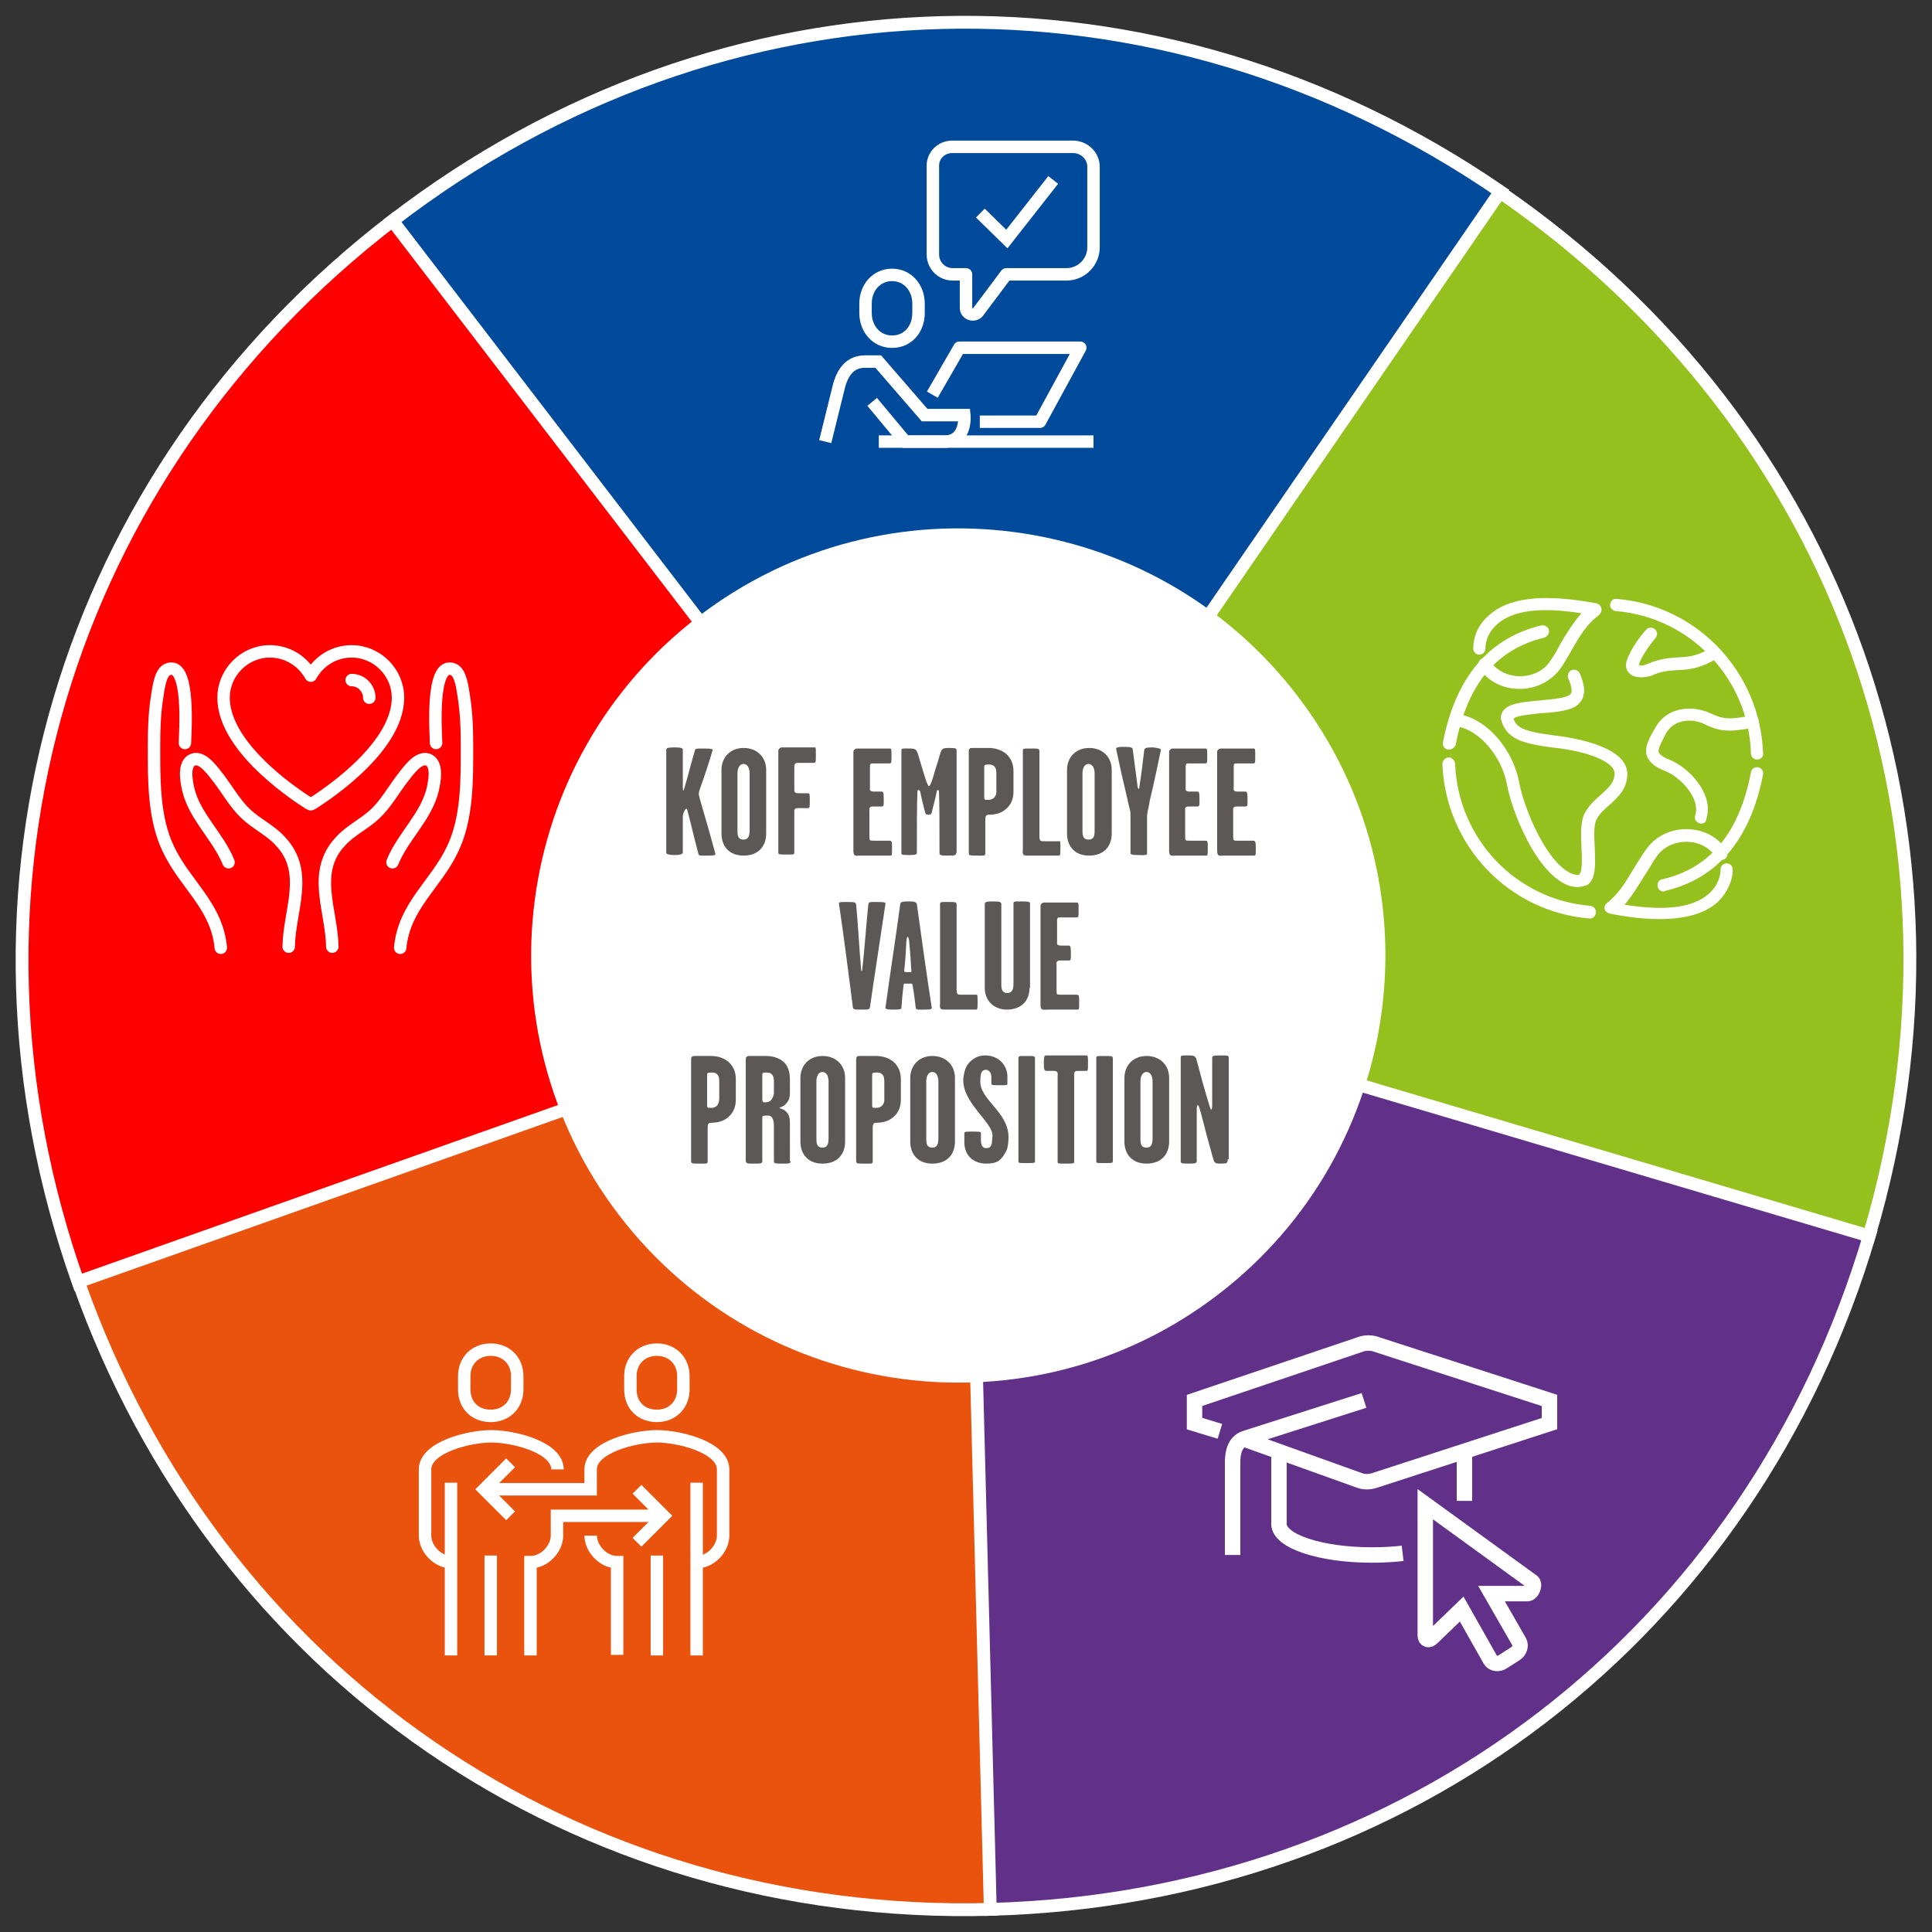
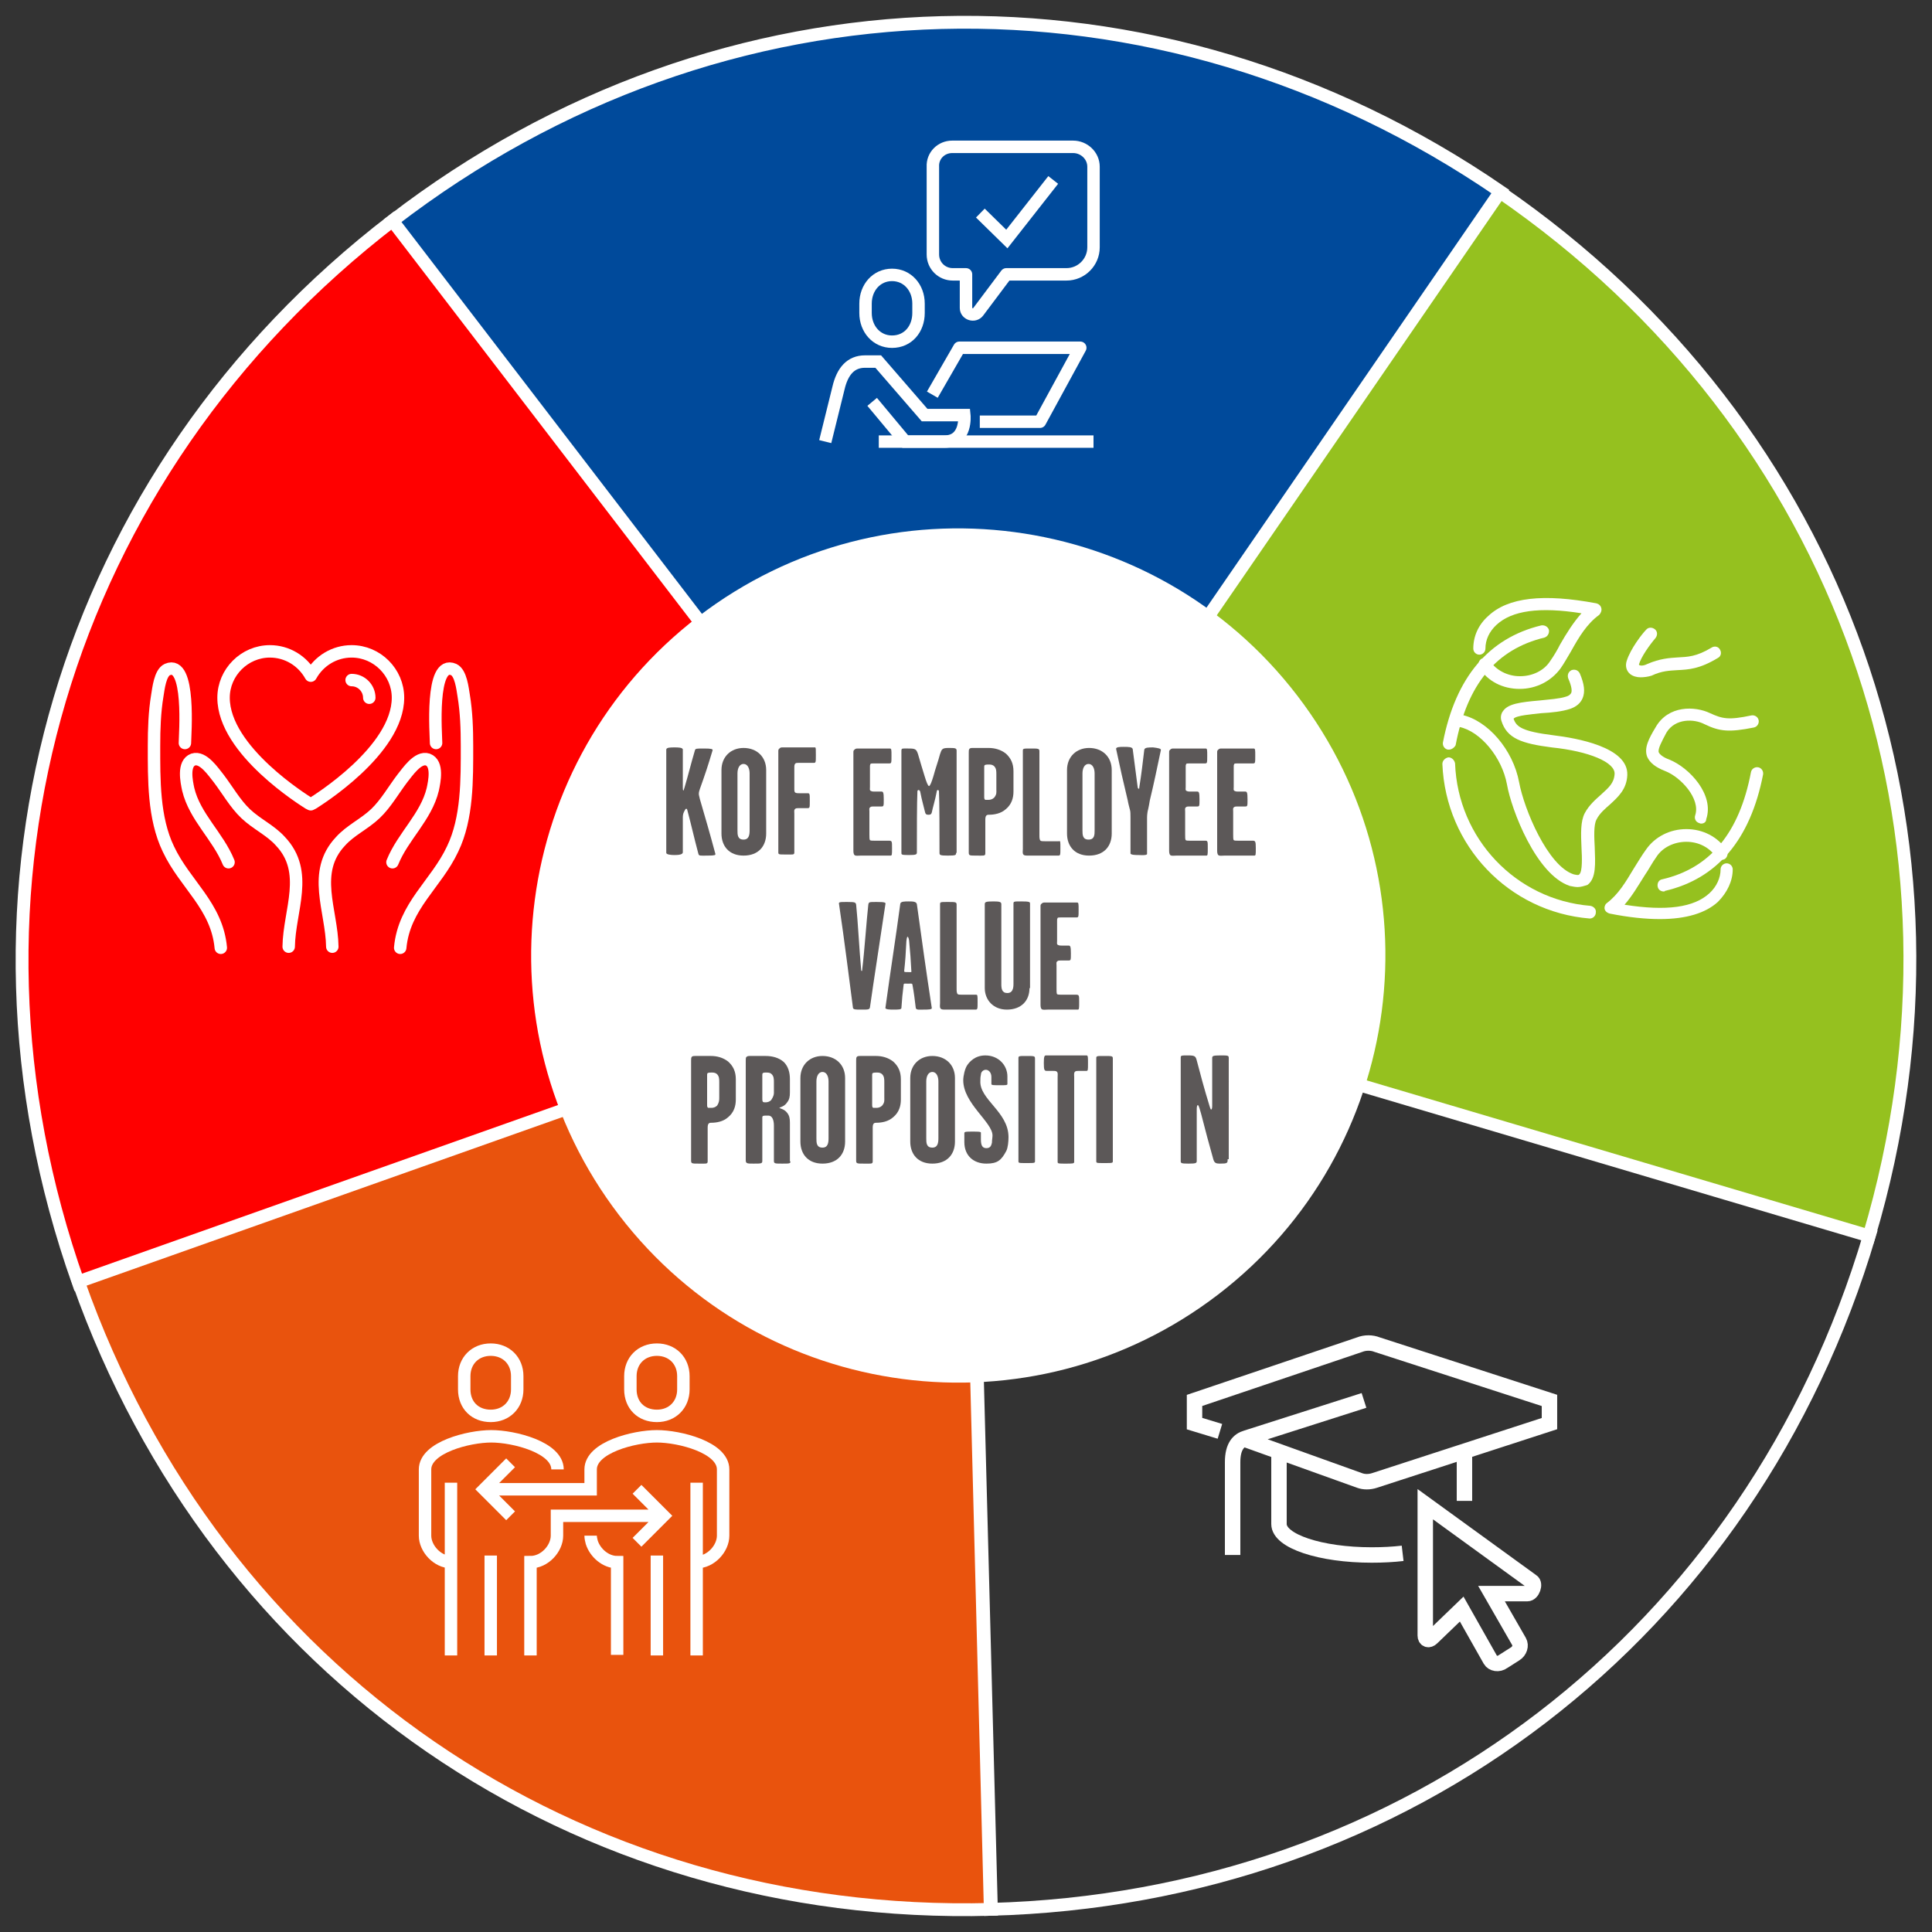
<svg xmlns="http://www.w3.org/2000/svg" version="1.1" id="Capa_1" x="0px" y="0px" viewBox="0 0 350 350" style="enable-background:new 0 0 350 350;" xml:space="preserve">
  <rect x="0" y="0" width="350" height="350" fill="#333333" stroke="none" />
  <style type="text/css">
	.st0{fill:#FF0000;}
	.st1{fill:none;stroke:#FFFFFF;stroke-width:2.324;stroke-miterlimit:10;}
	.st2{fill:#E9530D;}
	.st3{fill:#613089;}
	.st4{fill:#95C11F;}
	.st5{fill:#004A9B;}
	.st6{fill:none;stroke:#FFFFFF;stroke-width:2.254;stroke-miterlimit:10;}
	.st7{fill:none;stroke:#FFFFFF;stroke-width:2.254;stroke-linejoin:round;stroke-miterlimit:10;}
	.st8{fill:#FFFFFF;}
	.st9{fill:none;stroke:#FFFFFF;stroke-width:2.254;stroke-linecap:round;stroke-linejoin:round;stroke-miterlimit:10;}
	.st10{fill:none;stroke:#FFFFFF;stroke-width:2.797;stroke-miterlimit:10;}
	.st11{fill:#5C5858;}
</style>
  <g>
    <g>
      <g>
        <path class="st0" d="M175.2,175.4l-161,57c-25.2-71.1-2.8-146.6,57-192.5L175.2,175.4z" />
        <path class="st1" d="M175.2,175.4l-161,57c-25.2-71.1-2.8-146.6,57-192.5L175.2,175.4z" />
        <path class="st2" d="M175.1,175.2l4.5,170.7c-75.4,2-140.3-42.6-165.4-113.7L175.1,175.2z" />
        <path class="st1" d="M175.1,175.2l4.5,170.7c-75.4,2-140.3-42.6-165.4-113.7L175.1,175.2z" />
-         <path class="st3" d="M175,175.2l163.7,48.5c-21.4,72.3-83.8,120.2-159.3,122.2L175,175.2z" />
        <path class="st1" d="M175,175.2l163.7,48.5c-21.4,72.3-83.8,120.2-159.3,122.2L175,175.2z" />
        <path class="st4" d="M174.9,175.4l96.7-140.7c62.2,42.7,88.5,116.9,67,189.2L174.9,175.4z" />
        <path class="st1" d="M174.9,175.4l96.7-140.7c62.2,42.7,88.5,116.9,67,189.2L174.9,175.4z" />
        <path class="st5" d="M175,175.5L71.1,40C130.9-6,209.6-8,271.8,34.7L175,175.5z" />
        <path class="st1" d="M175,175.5L71.1,40C130.9-6,209.6-8,271.8,34.7L175,175.5z" />
        <path class="st6" d="M149.5,80l2.4-9.7c0.7-3,2.2-4.8,4.8-4.8h2.4l8.4,9.7h7.2c0,0,0.5,4.8-3.6,4.8H164l-6-7.2 M161.6,61.9     c-2.8,0-4.8-2.3-4.8-5.2V55c0-2.9,2-5.2,4.8-5.2c2.8,0,4.8,2.3,4.8,5.2v1.7C166.4,59.6,164.5,61.9,161.6,61.9z" />
        <path class="st7" d="M172.5,26.6h21.9c2,0,3.7,1.6,3.7,3.6v14.6c0,2.7-2.2,4.9-4.9,4.9h-10.9l-5.1,6.8c-0.7,0.9-2.2,0.4-2.2-0.7     v-6.1h-2.4c-2,0-3.6-1.6-3.6-3.6V30.2C168.9,28.2,170.5,26.6,172.5,26.6z M159.2,80h38.9 M168.9,71.5l4.9-8.5h21.9l-7.3,13.4     h-10.9" />
      </g>
      <polyline class="st6" points="177.6,38.6 182.4,43.3 190.8,32.6   " />
      <g>
        <path class="st8" d="M308.2,149.2c-0.1,0-0.2,0-0.4-0.1c-0.6-0.2-0.9-0.8-0.7-1.4c1-3-2.6-6.9-5.4-8c-1.8-0.7-2.8-1.5-3.3-2.6     c-0.6-1.6,0.3-3.3,1.5-5.3c2.3-4.1,7.2-3.9,9.9-2.6c2.2,1,3.3,1.3,7.5,0.4c0.6-0.1,1.2,0.3,1.3,0.9c0.1,0.6-0.3,1.2-0.9,1.3     c-4.5,0.9-6.2,0.7-8.9-0.6c-1.9-1-5.3-1.1-6.9,1.5c-0.9,1.7-1.6,3-1.4,3.6c0.2,0.4,0.8,0.9,1.9,1.3c3.7,1.5,8.2,6.4,6.7,10.8     C309.1,148.9,308.7,149.2,308.2,149.2" />
        <path class="st8" d="M297.2,122.7c-0.7,0-1.4-0.2-1.9-0.6c-0.7-0.6-0.9-1.5-0.6-2.4c0.7-2.2,2.8-4.9,3.5-5.6     c0.4-0.5,1.1-0.5,1.6-0.1c0.5,0.4,0.5,1.1,0.1,1.6c-1.1,1.3-2.6,3.4-3,4.8c0.1,0.2,0.7,0.3,1.5-0.1c2.3-1,4-1.1,5.5-1.2     c1.8-0.1,3.4-0.1,6.2-1.8c0.5-0.3,1.2-0.2,1.5,0.4c0.3,0.5,0.2,1.2-0.4,1.5c-3.3,2-5.3,2.1-7.3,2.2c-1.4,0.1-2.8,0.1-4.7,1     C298.6,122.6,297.8,122.7,297.2,122.7" />
        <path class="st8" d="M285.8,160.7c-0.4,0-0.9-0.1-1.4-0.2c-6.1-2-10.6-13.8-11.4-18.4c-0.9-4.9-4.8-9.6-8.6-10.4     c-0.6-0.1-1-0.7-0.9-1.3c0.1-0.6,0.7-1,1.3-0.9c4.7,1,9.3,6.3,10.4,12.2c0.9,4.9,5.2,15.2,9.9,16.7c0.5,0.1,0.9,0.2,1,0     c0.6-0.5,0.5-3.1,0.4-4.9c-0.1-2.4-0.2-4.7,0.6-6.2c0.8-1.5,2-2.5,3-3.4c1.3-1.2,2.3-2,2.4-3.7c0.1-2.1-4.6-4.1-11.4-4.8     c-5.4-0.7-8.1-1.6-9.1-4.8c-0.2-0.6-0.1-1.3,0.3-1.8c0.9-1.3,3.1-1.6,6.6-1.9c1.8-0.2,3.6-0.3,4.8-0.7c0.7-0.2,0.8-0.5,0.9-0.6     c0.2-0.3,0.2-1.1-0.5-2.7c-0.2-0.6,0-1.2,0.6-1.5c0.6-0.2,1.2,0,1.5,0.6c0.8,1.9,1,3.3,0.5,4.5c-0.4,0.9-1.1,1.5-2.2,1.9     c-1.5,0.5-3.4,0.7-5.3,0.8c-1.7,0.2-4.5,0.4-5,1c0.5,1.5,1.6,2.3,7.2,3c4.1,0.5,13.6,2.1,13.4,7.2c-0.1,2.6-1.7,4-3.1,5.3     c-0.9,0.8-1.9,1.6-2.5,2.8c-0.5,1-0.4,3.1-0.3,5c0.1,2.9,0.3,5.6-1.3,6.8C287,160.5,286.4,160.7,285.8,160.7" />
        <path class="st8" d="M300.7,166.5c-2.6,0-5.6-0.3-9.1-1c-0.4-0.1-0.8-0.4-0.9-0.8c-0.1-0.4,0.1-0.9,0.4-1.1     c2.1-1.6,3.4-3.8,4.9-6.3c0.7-1.1,1.4-2.3,2.2-3.4c1.6-2.3,4.3-3.7,7.3-3.7h0c3,0,5.7,1.4,7.3,3.8c0.3,0.5,0.2,1.2-0.3,1.6     c-0.5,0.3-1.2,0.2-1.6-0.3c-1.2-1.8-3.2-2.8-5.4-2.8h0c-2.2,0-4.3,1-5.4,2.7c-0.8,1.1-1.4,2.3-2.1,3.3c-1.2,1.9-2.3,3.8-3.7,5.4     c7.6,1.2,12.6,0.5,15.4-2.1c1.3-1.2,2-2.8,2-4.3c0-0.6,0.5-1.1,1.1-1.1c0.6,0,1.1,0.5,1.1,1.1c0,2.1-1,4.2-2.7,5.9     C309,165.4,305.5,166.5,300.7,166.5" />
        <path class="st8" d="M301.4,161.5c-0.5,0-1-0.3-1.1-0.9c-0.1-0.6,0.2-1.2,0.8-1.3c8.7-2,14-8.4,16.1-19.4c0.1-0.6,0.7-1,1.3-0.9     c0.6,0.1,1,0.7,0.9,1.3c-2.3,11.8-8.3,18.9-17.8,21.1C301.6,161.5,301.5,161.5,301.4,161.5" />
        <path class="st8" d="M275.3,124.8L275.3,124.8c-3.1,0-5.8-1.4-7.3-3.8c-0.3-0.5-0.2-1.2,0.3-1.6c0.5-0.3,1.2-0.2,1.6,0.3     c1.1,1.7,3.2,2.8,5.4,2.8h0.1c2.2,0,4.3-1,5.4-2.7c0.7-1,1.3-2,1.8-3c1.2-2.1,2.4-4,3.9-5.7c-7.6-1.2-12.6-0.5-15.4,2.1     c-1.3,1.2-2,2.7-2,4.3c0,0.6-0.5,1.1-1.1,1.1c-0.6,0-1.1-0.5-1.1-1.1c0-2.2,0.9-4.3,2.7-5.9c3.6-3.4,10-4.1,19.6-2.3     c0.4,0.1,0.8,0.4,0.9,0.9c0.1,0.4-0.1,0.9-0.4,1.2c-2.2,1.6-3.6,3.9-5.1,6.6c-0.6,1-1.2,2.1-1.9,3.1     C281,123.4,278.3,124.8,275.3,124.8" />
        <path class="st8" d="M262.5,135.8c-0.1,0-0.1,0-0.2,0c-0.6-0.1-1-0.7-0.9-1.3c2.3-11.8,8.3-18.9,17.8-21.2     c0.6-0.1,1.2,0.2,1.4,0.8c0.1,0.6-0.2,1.2-0.8,1.4c-8.7,2.1-14,8.4-16.1,19.5C263.5,135.4,263,135.8,262.5,135.8" />
-         <path class="st8" d="M318.3,137.6c-0.6,0-1.1-0.5-1.1-1.1c-0.4-13.6-11-24.7-24.5-25.8c-0.6-0.1-1.1-0.6-1-1.2     c0.1-0.6,0.5-1.1,1.2-1c14.6,1.2,26,13.3,26.5,28C319.5,137,319,137.6,318.3,137.6C318.4,137.6,318.4,137.6,318.3,137.6" />
        <path class="st8" d="M288,166.4C288,166.4,288,166.4,288,166.4c-14.7-1.2-26.1-13.2-26.7-28c0-0.6,0.5-1.1,1.1-1.2     c0.6,0,1.1,0.5,1.2,1.1c0.5,13.6,11,24.7,24.5,25.8c0.6,0.1,1.1,0.6,1,1.2C289.1,165.9,288.6,166.4,288,166.4" />
        <path class="st6" d="M115.4,279.4l4.8-4.8l-4.8-4.8 M96.1,299.9V283c2.6,0,4.8-2.5,4.8-4.8v-3.6h19.3 M92.5,274.6l-4.8-4.8     l4.8-4.8 M119,281.8v18.1 M107,278.2c0,0.4,0.1,0.8,0.2,1.2c0.6,1.9,2.5,3.6,4.6,3.6v16.8 M126.2,299.9v-31.3 M119,256.5     c2.8,0,4.8-2,4.8-4.8v-2.4c0-2.8-2-4.8-4.8-4.8s-4.8,2-4.8,4.8v2.4C114.2,254.6,116.2,256.5,119,256.5z M126.2,283     c2.6,0,4.8-2.5,4.8-4.8v-12c0-4-7.9-6-12-6s-12,2-12,6v3.6H87.7 M88.9,281.8v18.1 M81.7,268.6v31.3 M88.9,256.5     c2.8,0,4.8-2,4.8-4.8v-2.4c0-2.8-2-4.8-4.8-4.8c-2.8,0-4.8,2-4.8,4.8v2.4C84.1,254.6,86.1,256.5,88.9,256.5z M101,266.2     c0-4-7.9-6-12-6s-12,2-12,6v12c0,2.3,2.2,4.8,4.8,4.8" />
        <path class="st9" d="M41.4,156.2c-1.9-4.7-6.1-8.2-7.3-13.2c-0.3-1.4-1-4.7,0.9-5.4c1.8-0.6,3.7,2.3,4.6,3.4     c1.6,2.1,3,4.6,4.9,6.4c2,1.9,4.5,3,6.3,5c5.3,5.6,1.6,12.5,1.5,19.1 M40,171.7c-0.7-7.6-6.5-11.5-9.5-17.9     c-2.7-5.6-2.6-12.6-2.6-18.7c0-3,0.1-6.1,0.6-9.1c0.2-1.2,0.5-4.1,1.8-4.7c4.3-1.9,3.2,12,3.2,13.3 M63.7,123.2     c1.8,0,3.2,1.5,3.2,3.2 M55.9,145.5c-0.6-0.4-15.4-9.5-15.4-19.1c0-4.6,3.8-8.4,8.4-8.4c3.1,0,5.9,1.7,7.4,4.4     c1.5-2.7,4.3-4.4,7.4-4.4c4.6,0,8.4,3.8,8.4,8.4c0,9.6-14.8,18.7-15.4,19.1l-0.4,0.2L55.9,145.5z M71.1,156.2     c1.9-4.7,6.1-8.2,7.3-13.2c0.3-1.4,1-4.7-0.9-5.4c-1.8-0.6-3.7,2.3-4.6,3.4c-1.6,2.1-3,4.6-4.9,6.4c-2,1.9-4.5,3-6.3,5     c-5.3,5.6-1.6,12.5-1.5,19.1 M72.5,171.7c0.7-7.6,6.5-11.5,9.5-17.9c2.7-5.6,2.6-12.6,2.6-18.7c0-3-0.1-6.1-0.6-9.1     c-0.2-1.2-0.5-4.1-1.8-4.7c-4.3-1.9-3.2,12-3.2,13.3" />
        <path class="st10" d="M277.5,286.5l-19.3-14v23.8c0,0.7,0.6,1,1.2,0.4l5.4-5.2l5.2,9.2c0.4,0.7,1.5,0.9,2.3,0.3l2.2-1.4     c0.8-0.5,1.1-1.5,0.7-2.2l-5-8.7h6.5C277.6,288.7,278.2,286.9,277.5,286.5z M265.3,263.5v8.4 M254.1,281.4     c-1.7,0.2-3.6,0.3-5.6,0.3c-9.3,0-16.8-2.5-16.8-5.6v-12.6 M247.1,253.7l-21.3,6.8c-1.4,0.4-2.5,1.5-2.5,4.4v16.8 M221,259.3     l-4.6-1.4v-4.2l29.9-10.1c1-0.4,2.2-0.4,3.2,0l31.2,10.1v4.2L249,268.2c-0.9,0.3-1.9,0.3-2.7,0l-20.9-7.5" />
        <path class="st8" d="M220.7,234.5c33.9-26,40.3-74.6,14.3-108.5c-26-33.9-74.6-40.3-108.5-14.3c-33.9,26-40.3,74.6-14.3,108.5     C138.2,254.1,186.8,260.5,220.7,234.5" />
      </g>
      <g>
        <path class="st11" d="M129.6,154.7c0,0.2,0,0.3-1.5,0.3c-1.3,0-1.5,0.1-1.6-0.4c-0.8-3-1.2-4.9-2-7.9c-0.1-0.3-0.3-0.3-0.6,0.4     c-0.2,0.4-0.2,0.8-0.2,1.2v6.1c0,0.4-0.7,0.5-1.5,0.5c-0.7,0-1.5-0.1-1.5-0.4v-18.7c0-0.4,0.8-0.4,1.5-0.4c0.6,0,1.5,0,1.5,0.4     v6.8c0,0.2,0,0.6,0.1,0.6c0.1,0,0.1-0.3,0.2-0.5c0.8-2.7,1.1-4.1,1.9-6.8c0.1-0.3,0.3-0.3,1.6-0.3c1.4,0,1.6,0.1,1.6,0.3     c-0.9,3-1.3,4.2-2.3,7c-0.1,0.3-0.2,0.6-0.2,0.9c0,0.3,0.1,0.5,0.2,1C127.9,148.6,128.5,150.6,129.6,154.7z" />
        <path class="st11" d="M138.8,151c0,2.3-1.4,4-4.1,4c-2.6,0-4-1.7-4-4v-11.5c0-2.4,1.7-4,4-4c2.4,0,4.1,1.6,4.1,4V151z      M135.8,150.4v-10.3c0-0.8-0.3-1.7-1.1-1.7c-0.8,0-1.1,0.9-1.1,1.7v10.3c0,0.8,0,1.7,1.1,1.7     C135.7,152.1,135.8,151.2,135.8,150.4z" />
        <path class="st11" d="M147.8,136.8c0,1.3,0,1.4-0.4,1.4h-2.7c-0.2,0-0.5,0-0.6,0.1c-0.2,0.2-0.2,0.4-0.2,0.8v3.8     c0,0.3,0,0.6,0.2,0.7c0.2,0.1,0.4,0.1,0.6,0.1c0.5,0,1.3,0,1.6,0c0.4,0,0.4,0.1,0.4,1.4c0,1.2,0,1.3-0.4,1.3c-0.2,0-1,0-1.5,0     c-0.3,0-0.6,0-0.7,0.1c-0.3,0.2-0.2,0.5-0.2,0.9v7c0,0.5-0.2,0.4-1.6,0.4c-1.2,0-1.3,0-1.3-0.4v-18.2c0-0.4,0-0.4,0.2-0.6     c0.2-0.2,0.3-0.2,0.6-0.2h5.9C147.8,135.5,147.8,135.7,147.8,136.8z" />
        <path class="st11" d="M161.6,153.6c0,1.3,0,1.4-0.3,1.4h-5.4c-0.4,0-0.9,0.1-1.1-0.1c-0.2-0.2-0.2-0.6-0.2-0.9v-17.6     c0-0.4,0-0.4,0.2-0.6c0.2-0.2,0.4-0.2,0.6-0.2h5.8c0.3,0,0.3,0.2,0.3,1.3c0,1.3,0,1.4-0.4,1.4h-2.8c-0.2,0-0.6,0-0.6,0.1     c-0.1,0.2-0.1,0.2-0.1,0.5v3.7c0,0.3-0.1,0.6,0.2,0.7c0.2,0.1,0.4,0.1,0.6,0.1h1.3c0.3,0,0.4,0.2,0.4,1.4c0,1.2,0,1.3-0.4,1.3     h-1.3c-0.3,0-0.6,0-0.7,0.1c-0.3,0.2-0.2,0.4-0.2,0.8v4.2c0,0.4,0,0.9,0.1,1c0.1,0.1,0.5,0.1,0.8,0.1h2.6     C161.6,152.3,161.6,152.4,161.6,153.6z" />
        <path class="st11" d="M173.2,154.5c0,0.4,0,0.5-1.5,0.5c-1.4,0-1.5-0.1-1.5-0.5c0-3.9,0-9-0.1-11.2c-0.1-0.3-0.4-0.2-0.4,0.1     c-0.3,1.6-0.7,2.8-0.9,3.8c-0.1,0.3-0.2,0.4-0.6,0.4s-0.5-0.1-0.6-0.4c-0.2-0.9-0.6-2.2-0.9-3.8c-0.1-0.3-0.4-0.4-0.5-0.1     c-0.1,2.2-0.1,7.2-0.1,11.1c0,0.4-0.1,0.5-1.5,0.5c-1.4,0-1.3-0.1-1.3-0.5V136c0-0.5,0.2-0.4,1.3-0.4c1.2,0,1.4,0.1,1.7,1     c0.4,1.4,0.8,2.7,1.2,4c0.3,1,0.6,1.8,0.8,1.8s0.5-0.8,0.8-1.8c0.4-1.5,0.8-2.5,1.2-4c0.3-0.9,0.4-1.1,1.5-1.1     c1.2,0,1.5,0,1.5,0.5V154.5z" />
        <path class="st11" d="M183.6,143.4c0,1.1-0.3,2.3-1.4,3.2c-0.9,0.8-2.1,1-3.1,1c-0.4,0-0.6,0.2-0.6,0.9v6.1     c0,0.5-0.3,0.4-1.6,0.4c-1.3,0-1.4,0-1.4-0.6v-18c0-0.3,0-0.6,0.1-0.7c0.1-0.2,0.4-0.2,0.7-0.2h2.8c1.1,0,2.2,0.3,3.1,1     c0.9,0.8,1.4,1.8,1.4,3.2V143.4z M180.5,143v-2.7c0-0.6,0-1.1-0.4-1.5c-0.2-0.2-0.5-0.3-0.9-0.3c-0.3,0-0.6,0-0.8,0.1     c-0.1,0.1-0.1,0.2-0.1,0.4v5.3c0,0.3,0,0.5,0.2,0.6c0.1,0,0.3,0,0.6,0c0.3,0,0.7-0.1,1-0.4C180.6,143.9,180.5,143.5,180.5,143z" />
        <path class="st11" d="M192.1,153.6c0,1.3,0,1.4-0.4,1.4h-5.4c-0.4,0-0.8,0-0.9-0.2c-0.2-0.2-0.1-0.6-0.1-1V136     c0-0.4,0.1-0.4,1.4-0.4c1.4,0,1.6,0,1.6,0.5v15.2c0,0.4,0,0.8,0.2,1c0.1,0.1,0.5,0.1,0.8,0.1h2.5     C192.1,152.3,192.1,152.4,192.1,153.6z" />
        <path class="st11" d="M201.4,151c0,2.3-1.4,4-4.1,4c-2.6,0-4-1.7-4-4v-11.5c0-2.4,1.7-4,4-4c2.4,0,4.1,1.6,4.1,4V151z      M198.3,150.4v-10.3c0-0.8-0.3-1.7-1.1-1.7c-0.8,0-1.1,0.9-1.1,1.7v10.3c0,0.8,0,1.7,1.1,1.7     C198.3,152.1,198.3,151.2,198.3,150.4z" />
        <path class="st11" d="M210.3,135.9c-0.7,3.3-1.2,5.8-2,9.1c-0.1,0.6-0.2,1.2-0.3,1.6c-0.1,0.3-0.2,1-0.2,1.5v6.6     c0,0.3-1.2,0.2-1.5,0.2c-0.4,0-1.5,0-1.5-0.3c0-2.3,0-4,0-6.5c0-0.5,0-1.1-0.1-1.4c-0.1-0.4-0.3-1.1-0.4-1.7     c-0.8-3.3-1.4-6-2.1-9.3c-0.1-0.4,0.8-0.4,1.3-0.4c0.9,0,1.6,0,1.7,0.4c0.3,2.4,0.6,4.6,0.9,6.9c0,0.1,0.1,0.3,0.2,0.3     c0.1,0,0.1-0.2,0.1-0.3c0.4-2.5,0.6-4.3,0.9-6.8c0.1-0.4,0.8-0.4,1.6-0.4C209.7,135.5,210.4,135.6,210.3,135.9z" />
        <path class="st11" d="M218.8,153.6c0,1.3,0,1.4-0.3,1.4h-5.4c-0.4,0-0.9,0.1-1.1-0.1c-0.2-0.2-0.2-0.6-0.2-0.9v-17.6     c0-0.4,0-0.4,0.2-0.6c0.2-0.2,0.4-0.2,0.6-0.2h5.8c0.3,0,0.3,0.2,0.3,1.3c0,1.3,0,1.4-0.4,1.4h-2.8c-0.2,0-0.6,0-0.6,0.1     c-0.1,0.2-0.1,0.2-0.1,0.5v3.7c0,0.3-0.1,0.6,0.2,0.7c0.2,0.1,0.4,0.1,0.6,0.1h1.3c0.3,0,0.4,0.2,0.4,1.4c0,1.2,0,1.3-0.4,1.3     h-1.3c-0.3,0-0.6,0-0.7,0.1c-0.3,0.2-0.2,0.4-0.2,0.8v4.2c0,0.4,0,0.9,0.1,1c0.1,0.1,0.5,0.1,0.8,0.1h2.7     C218.8,152.3,218.8,152.4,218.8,153.6z" />
        <path class="st11" d="M227.5,153.6c0,1.3,0,1.4-0.3,1.4h-5.4c-0.4,0-0.9,0.1-1.1-0.1c-0.2-0.2-0.2-0.6-0.2-0.9v-17.6     c0-0.4,0-0.4,0.2-0.6c0.2-0.2,0.4-0.2,0.6-0.2h5.8c0.3,0,0.3,0.2,0.3,1.3c0,1.3,0,1.4-0.4,1.4h-2.8c-0.2,0-0.6,0-0.6,0.1     c-0.1,0.2-0.1,0.2-0.1,0.5v3.7c0,0.3-0.1,0.6,0.2,0.7c0.2,0.1,0.4,0.1,0.6,0.1h1.3c0.3,0,0.4,0.2,0.4,1.4c0,1.2,0,1.3-0.4,1.3     h-1.3c-0.3,0-0.6,0-0.7,0.1c-0.3,0.2-0.2,0.4-0.2,0.8v4.2c0,0.4,0,0.9,0.1,1c0.1,0.1,0.5,0.1,0.8,0.1h2.6     C227.4,152.3,227.5,152.4,227.5,153.6z" />
      </g>
      <g>
        <path class="st11" d="M160.4,163.8c-1,6.8-2.1,13.7-2.8,18.7c-0.1,0.4-0.3,0.4-1.5,0.4c-1.3,0-1.6,0-1.6-0.5     c-0.6-4.5-1.5-11.9-2.5-18.6c-0.1-0.4,0.1-0.4,1.5-0.4c1.5,0,1.5,0.1,1.6,0.5c0.3,2.8,0.6,8.6,0.9,11.7c0,0.1,0,0.3,0.1,0.3     c0.1,0,0.1-0.1,0.1-0.3c0.4-3.2,0.8-9.1,1.1-11.7c0.1-0.5,0.1-0.5,1.5-0.5C160.3,163.4,160.5,163.5,160.4,163.8z" />
        <path class="st11" d="M168.8,182.6c0.1,0.3-0.8,0.3-1.5,0.3c-0.8,0-1.3,0.1-1.4-0.3c-0.2-1.6-0.3-2.6-0.6-4.2     c0-0.3-0.4-0.2-0.8-0.2c-0.5,0-0.8-0.1-0.8,0.2c-0.2,1.6-0.3,2.6-0.4,4.2c0,0.3-0.6,0.3-1.5,0.3c-0.4,0-1.4,0-1.4-0.3     c1-7.3,1.8-12.2,2.7-18.9c0.1-0.4,0.8-0.4,1.5-0.4c0.7,0,1.4,0,1.5,0.5C167.1,171,167.7,175.4,168.8,182.6z M165.1,175.9     c-0.1-2.1-0.2-3.2-0.4-5.4c0-0.1-0.1-0.8-0.3-0.8c-0.1,0-0.2,0.7-0.2,0.8c-0.1,2.2-0.2,3.6-0.4,5.4c0,0.2,0.1,0.2,0.6,0.2     C164.9,176.1,165.2,176.2,165.1,175.9z" />
        <path class="st11" d="M177.1,181.5c0,1.3,0,1.4-0.4,1.4h-5.4c-0.4,0-0.8,0-0.9-0.2c-0.2-0.2-0.1-0.6-0.1-1v-17.9     c0-0.4,0.1-0.4,1.4-0.4c1.4,0,1.6,0,1.6,0.5v15.2c0,0.4,0,0.8,0.2,1c0.1,0.1,0.5,0.1,0.8,0.1h2.5     C177.1,180.2,177.1,180.3,177.1,181.5z" />
        <path class="st11" d="M186.5,179c0,2.3-1.5,3.9-4.1,3.9c-2.5,0-4-1.8-4-3.9v-15.2c0-0.4,0.2-0.5,1.6-0.5c1.1,0,1.4,0.1,1.4,0.5     v14.5c0,0.8,0.1,1.6,1.1,1.6c0.9,0,1.1-0.8,1.1-1.6v-14.6c0-0.4,0.1-0.4,1.4-0.4c1.5,0,1.6,0.1,1.6,0.4V179z" />
        <path class="st11" d="M195.5,181.5c0,1.3,0,1.4-0.3,1.4h-5.4c-0.4,0-0.9,0.1-1.1-0.1c-0.2-0.2-0.2-0.6-0.2-0.9v-17.6     c0-0.4,0-0.4,0.2-0.6c0.2-0.2,0.4-0.2,0.6-0.2h5.8c0.3,0,0.3,0.2,0.3,1.3c0,1.3,0,1.4-0.4,1.4h-2.8c-0.2,0-0.6,0-0.6,0.1     c-0.1,0.2-0.1,0.2-0.1,0.5v3.7c0,0.3-0.1,0.6,0.2,0.7c0.2,0.1,0.4,0.1,0.6,0.1h1.3c0.3,0,0.4,0.2,0.4,1.4c0,1.2,0,1.3-0.4,1.3     h-1.3c-0.3,0-0.6,0-0.7,0.1c-0.3,0.2-0.2,0.4-0.2,0.8v4.2c0,0.4,0,0.9,0.1,1c0.1,0.1,0.5,0.1,0.8,0.1h2.6     C195.5,180.2,195.5,180.3,195.5,181.5z" />
      </g>
      <g>
        <path class="st11" d="M133.3,199.2c0,1.1-0.3,2.3-1.4,3.2c-0.9,0.8-2.1,1-3.1,1c-0.4,0-0.6,0.2-0.6,0.9v6.1     c0,0.5-0.3,0.4-1.6,0.4c-1.3,0-1.4,0-1.4-0.6v-18c0-0.3,0-0.6,0.1-0.7c0.1-0.2,0.4-0.2,0.7-0.2h2.8c1.1,0,2.2,0.3,3.1,1     c0.9,0.8,1.4,1.8,1.4,3.2V199.2z M130.3,198.8v-2.7c0-0.6,0-1.1-0.4-1.5c-0.2-0.2-0.5-0.3-0.9-0.3c-0.3,0-0.6,0-0.8,0.1     c-0.1,0.1-0.1,0.2-0.1,0.4v5.3c0,0.3,0,0.5,0.2,0.6c0.1,0,0.3,0,0.6,0c0.3,0,0.7-0.1,1-0.4C130.3,199.7,130.3,199.3,130.3,198.8z     " />
        <path class="st11" d="M143.2,210.4c0,0.4-0.2,0.4-1.5,0.4s-1.5,0-1.5-0.5v-6.4c0-1-0.3-1.8-1-1.8c-1,0-1.1,0-1.1,0.4v7.8     c0,0.5-0.2,0.5-1.6,0.5c-1.1,0-1.4,0-1.4-0.6v-18c0-0.3,0-0.6,0.1-0.7c0.2-0.2,0.4-0.2,0.7-0.2h2.8c1.2,0,2.4,0.3,3.3,1.1     c0.8,0.8,1.1,1.9,1.1,3.1v2.4c0,0.8-0.1,1.3-0.5,1.8c-0.5,0.8-1.4,0.9-1.4,1c0,0.1,0.9,0.2,1.4,0.9c0.4,0.5,0.5,1,0.5,1.8V210.4z      M140.2,198v-1.9c0-0.6,0-1.1-0.4-1.5c-0.2-0.2-0.4-0.3-1-0.3c-0.3,0-0.4,0-0.6,0.1c-0.1,0.1-0.1,0.2-0.1,0.4v4.2     c0,0.3,0,0.4,0.1,0.6c0.1,0.1,0.3,0.1,0.5,0.1c0.3,0,0.7-0.1,1-0.4C140.1,198.7,140.2,198.3,140.2,198z" />
        <path class="st11" d="M153.1,206.8c0,2.3-1.4,4-4.1,4c-2.6,0-4-1.7-4-4v-11.5c0-2.4,1.7-4,4-4c2.4,0,4.1,1.6,4.1,4V206.8z      M150.1,206.2v-10.3c0-0.8-0.3-1.7-1.1-1.7c-0.8,0-1.1,0.9-1.1,1.7v10.3c0,0.8,0,1.7,1.1,1.7C150,207.9,150.1,207,150.1,206.2z" />
        <path class="st11" d="M163.2,199.2c0,1.1-0.3,2.3-1.4,3.2c-0.9,0.8-2.1,1-3.1,1c-0.4,0-0.6,0.2-0.6,0.9v6.1     c0,0.5-0.3,0.4-1.6,0.4c-1.3,0-1.4,0-1.4-0.6v-18c0-0.3,0-0.6,0.1-0.7c0.1-0.2,0.4-0.2,0.7-0.2h2.8c1.1,0,2.2,0.3,3.1,1     c0.9,0.8,1.4,1.8,1.4,3.2V199.2z M160.2,198.8v-2.7c0-0.6,0-1.1-0.4-1.5c-0.2-0.2-0.5-0.3-0.9-0.3c-0.3,0-0.6,0-0.8,0.1     c-0.1,0.1-0.1,0.2-0.1,0.4v5.3c0,0.3,0,0.5,0.2,0.6c0.1,0,0.3,0,0.6,0c0.3,0,0.7-0.1,1-0.4C160.3,199.7,160.2,199.3,160.2,198.8z     " />
        <path class="st11" d="M173,206.8c0,2.3-1.4,4-4.1,4c-2.6,0-4-1.7-4-4v-11.5c0-2.4,1.7-4,4-4c2.4,0,4.1,1.6,4.1,4V206.8z      M170,206.2v-10.3c0-0.8-0.3-1.7-1.1-1.7c-0.8,0-1.1,0.9-1.1,1.7v10.3c0,0.8,0,1.7,1.1,1.7C169.9,207.9,170,207,170,206.2z" />
        <path class="st11" d="M182.7,206c0,0.8-0.1,1.9-0.4,2.5c-0.9,1.7-1.6,2.3-3.6,2.3c-2.3,0-4-1.4-4-3.9v-1.6c0-0.3,0.3-0.3,1.4-0.3     c1.1,0,1.6,0,1.6,0.2v1.2c0,1,0.2,1.6,1,1.6c0.8,0,0.9-0.6,1-1c0-0.5,0.1-0.9,0.1-1.3c0-2.4-5.3-5.8-5.3-10     c0-0.8,0.3-2.1,0.7-2.7s1.4-1.8,3.3-1.8c2.4,0,4,1.8,4,3.8v1.4c0,0.2-0.4,0.2-1.3,0.2c-1.1,0-1.6,0-1.6-0.2v-1.3     c0-0.8-0.5-1.3-1-1.3c-0.5,0-0.9,0.4-0.9,0.9c-0.1,0.4-0.1,0.8-0.1,1.1C177.4,199.2,182.7,201.4,182.7,206z" />
        <path class="st11" d="M187.5,210.3c0,0.4,0,0.4-1.6,0.4c-1.4,0-1.4,0-1.4-0.4v-18.6c0-0.4,0.1-0.4,1.4-0.4c1.5,0,1.6,0,1.6,0.5     V210.3z" />
        <path class="st11" d="M197.1,192.6c0,1.3,0,1.4-0.3,1.4h-1.2c-0.3,0-0.7,0-0.8,0.1c-0.3,0.2-0.2,0.7-0.2,1v15.4     c0,0.3-0.3,0.3-1.6,0.3c-1.2,0-1.4,0-1.4-0.3v-15.4c0-0.4,0.1-0.8-0.2-1c-0.1-0.1-0.5-0.1-0.8-0.1h-1c-0.4,0-0.5-0.2-0.5-1.4     c0-1.2,0.1-1.4,0.4-1.4h7.4C197.1,191.3,197.1,191.5,197.1,192.6z" />
        <path class="st11" d="M201.6,210.3c0,0.4,0,0.4-1.6,0.4c-1.4,0-1.4,0-1.4-0.4v-18.6c0-0.4,0.1-0.4,1.4-0.4c1.5,0,1.6,0,1.6,0.5     V210.3z" />
-         <path class="st11" d="M211.8,206.8c0,2.3-1.4,4-4.1,4c-2.6,0-4-1.7-4-4v-11.5c0-2.4,1.7-4,4-4c2.4,0,4.1,1.6,4.1,4V206.8z      M208.8,206.2v-10.3c0-0.8-0.3-1.7-1.1-1.7c-0.8,0-1.1,0.9-1.1,1.7v10.3c0,0.8,0,1.7,1.1,1.7C208.7,207.9,208.8,207,208.8,206.2z     " />
        <path class="st11" d="M222.4,210c0,0.7,0,0.8-1.4,0.8c-0.7,0-1-0.1-1.2-0.8c-0.9-3.2-1.3-4.7-2.2-8.2c-0.2-0.6-0.4-1.6-0.6-1.6     s-0.2,0.6-0.2,0.9v9.2c0,0.4-0.1,0.5-1.5,0.5c-1.4,0-1.4-0.1-1.4-0.5v-18.7c0-0.4,0.1-0.4,1.3-0.4c1.2,0,1.4,0.1,1.6,0.9     c0.6,2.3,1.4,5.3,2.3,8.2c0.1,0.3,0.2,0.7,0.3,0.7c0.2,0,0.2-0.5,0.2-0.8v-8.5c0-0.4,0.1-0.5,1.5-0.5c1.4,0,1.5,0,1.5,0.5V210z" />
      </g>
    </g>
  </g>
</svg>